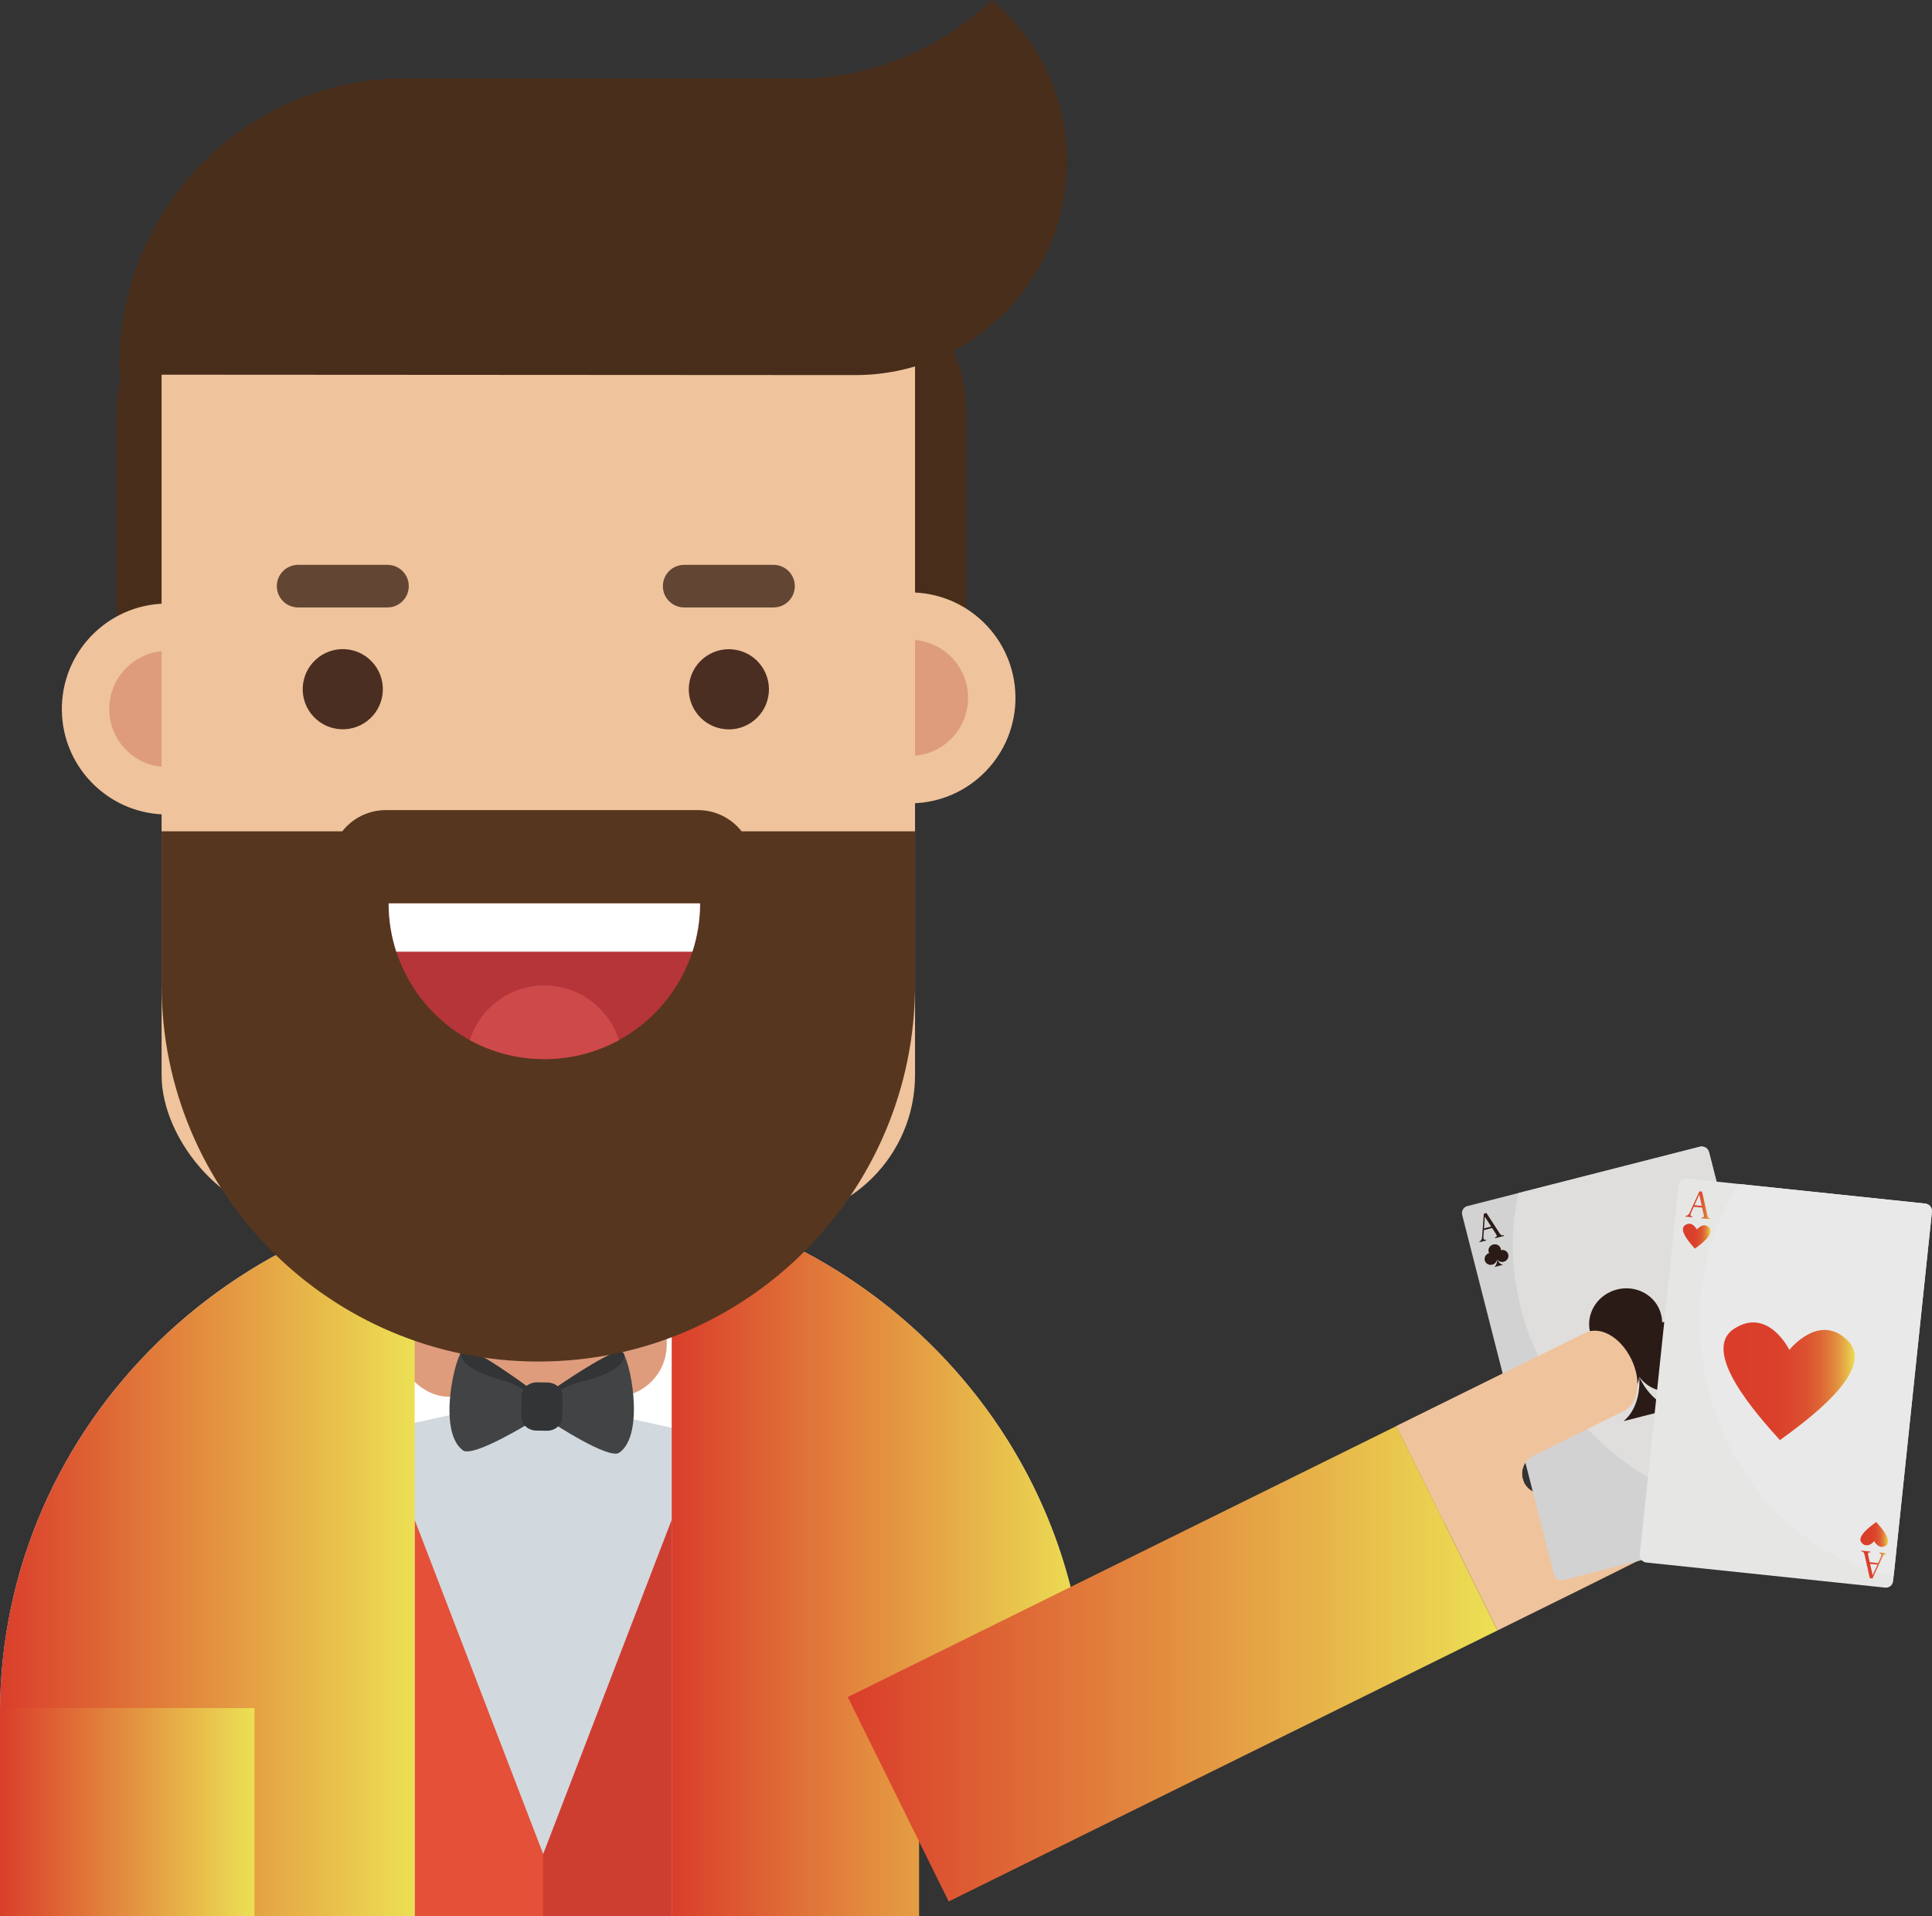
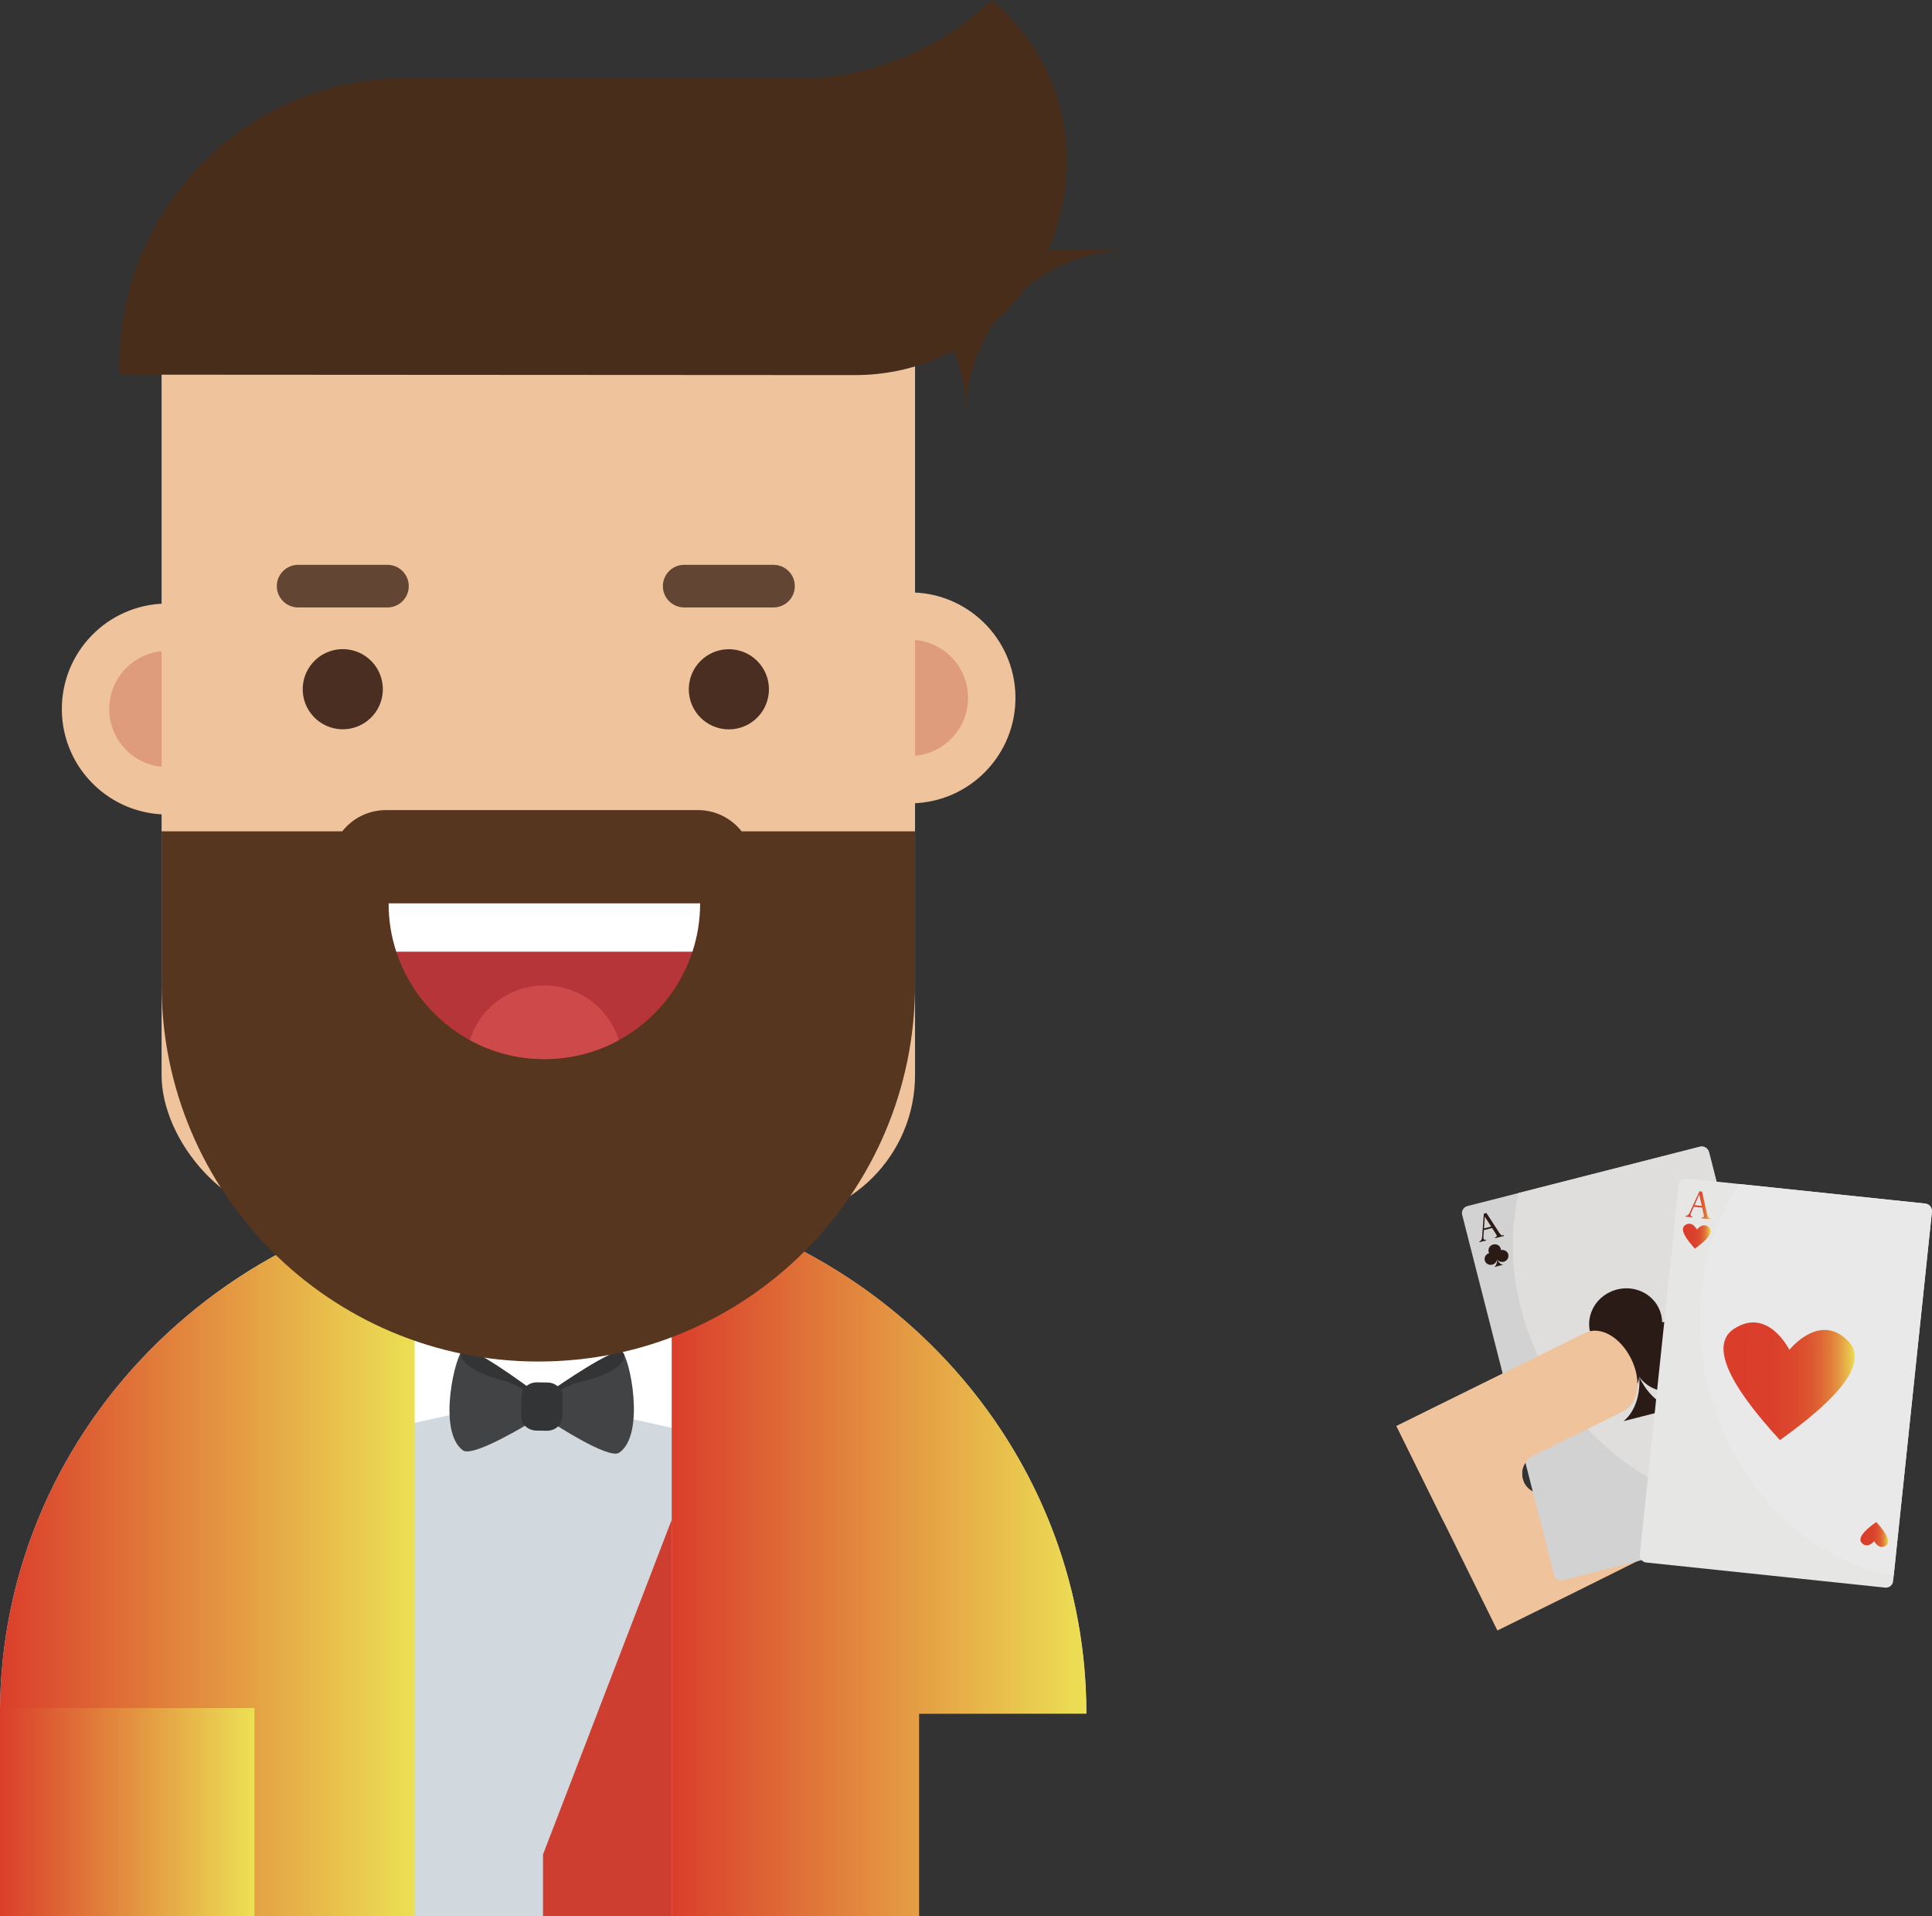
<svg xmlns="http://www.w3.org/2000/svg" xmlns:xlink="http://www.w3.org/1999/xlink" id="Capa_2" data-name="Capa 2" viewBox="0 0 980.59 972.37">
  <rect x="0" y="0" width="980.59" height="972.37" fill="#333333" stroke="none" />
  <defs>
    <style> .cls-1 { fill: #efc39c; } .cls-2 { fill: #e9e9e9; } .cls-3 { fill: #e6e7e5; } .cls-4 { fill: #e55038; } .cls-5 { fill: #fff; } .cls-6 { fill: #b53539; } .cls-7 { fill: #333435; } .cls-8 { fill: #d2d9de; } .cls-9 { fill: #ce494a; } .cls-10 { fill: #de9c7c; } .cls-11 { fill: #cd3e30; } .cls-12 { fill: #d2d2d2; } .cls-13 { fill: #dfdedd; } .cls-14 { fill: #424344; } .cls-15 { fill: #2a1b17; } .cls-16 { fill: #56361f; } .cls-17 { fill: #4b2e22; } .cls-18 { fill: #482d1a; } .cls-19 { fill: #624633; } .cls-20 { fill: url(#Degradado_sin_nombre_178); } .cls-21 { fill: url(#Degradado_sin_nombre_12); } .cls-22 { fill: url(#Degradado_sin_nombre_178-2); } .cls-23 { fill: url(#Degradado_sin_nombre_178-4); } .cls-24 { fill: url(#Degradado_sin_nombre_178-3); } .cls-25 { fill: url(#Degradado_sin_nombre_12-4); } .cls-26 { fill: url(#Degradado_sin_nombre_12-5); } .cls-27 { fill: url(#Degradado_sin_nombre_12-2); } .cls-28 { fill: url(#Degradado_sin_nombre_12-3); } </style>
    <linearGradient id="Degradado_sin_nombre_178" data-name="Degradado sin nombre 178" x1="0" y1="791.24" x2="210.46" y2="791.24" gradientUnits="userSpaceOnUse">
      <stop offset="0" stop-color="#da3e2b" />
      <stop offset="1" stop-color="#ece054" />
    </linearGradient>
    <linearGradient id="Degradado_sin_nombre_178-2" data-name="Degradado sin nombre 178" x1="340.93" x2="551.39" xlink:href="#Degradado_sin_nombre_178" />
    <linearGradient id="Degradado_sin_nombre_178-3" data-name="Degradado sin nombre 178" x1="430.28" y1="844.34" x2="760.01" y2="844.34" xlink:href="#Degradado_sin_nombre_178" />
    <linearGradient id="Degradado_sin_nombre_12" data-name="Degradado sin nombre 12" x1="855.5" y1="611.66" x2="868.29" y2="611.66" gradientUnits="userSpaceOnUse">
      <stop offset="0" stop-color="#da3e2b" />
      <stop offset=".37" stop-color="#da3f2b" />
      <stop offset=".52" stop-color="#db472d" />
      <stop offset=".64" stop-color="#dc5330" />
      <stop offset=".73" stop-color="#de6434" />
      <stop offset=".81" stop-color="#e07b3a" />
      <stop offset=".88" stop-color="#e39741" />
      <stop offset=".94" stop-color="#e7b749" />
      <stop offset="1" stop-color="#ebdd53" />
      <stop offset="1" stop-color="#ece054" />
    </linearGradient>
    <linearGradient id="Degradado_sin_nombre_12-2" data-name="Degradado sin nombre 12" x1="944.64" y1="793.99" x2="957.42" y2="793.99" xlink:href="#Degradado_sin_nombre_12" />
    <linearGradient id="Degradado_sin_nombre_12-3" data-name="Degradado sin nombre 12" x1="874.76" y1="700.98" x2="941.38" y2="700.98" xlink:href="#Degradado_sin_nombre_12" />
    <linearGradient id="Degradado_sin_nombre_12-4" data-name="Degradado sin nombre 12" x1="854.17" y1="627.36" x2="868.27" y2="627.36" xlink:href="#Degradado_sin_nombre_12" />
    <linearGradient id="Degradado_sin_nombre_12-5" data-name="Degradado sin nombre 12" x1="944.24" y1="778.73" x2="958.34" y2="778.73" xlink:href="#Degradado_sin_nombre_12" />
    <linearGradient id="Degradado_sin_nombre_178-4" data-name="Degradado sin nombre 178" y1="919.6" x2="129.13" y2="919.6" xlink:href="#Degradado_sin_nombre_178" />
  </defs>
  <g id="Capa_1-2" data-name="Capa 1">
    <g>
      <path class="cls-8" d="M120.12,972.37H432.33v-102.69h119.05c0-147.37-122.86-266.84-274.42-266.84-.45,0-.89,.02-1.33,.03-.44-.01-.88-.03-1.33-.03C122.81,602.84,0,722.26,0,869.57H120.12v102.8Z" />
      <g>
        <path class="cls-5" d="M269.99,507.33v0c-62.88,0-113.84,47.87-113.84,106.92v119.82l113.84-25.15,113.84,25.15v-119.82c0-59.05-50.96-106.92-113.83-106.92Z" />
-         <rect class="cls-10" x="201.58" y="508.35" width="136.8" height="200.48" rx="26.35" ry="26.35" />
        <g>
          <g>
            <path class="cls-14" d="M268.27,704.08s-29.13-21.49-33.1-19.3c-3.97,2.19-13.5,41.43-.22,51.27,5.17,3.83,34.44-14.25,34.44-14.25l-1.12-17.72Z" />
            <path class="cls-7" d="M235.02,684.78c-.33,.18-.69,.61-1.08,1.26-1.17,7.4,14.37,12.77,20.16,14.2,7.06,1.73,12.46,5.55,12.46,5.55,0,0,.78,.62,1.75,1.37l-.2-3.08s-29.13-21.49-33.1-19.3Z" />
          </g>
          <g>
            <path class="cls-14" d="M281.94,704.28s29.76-20.61,33.66-18.3c3.9,2.3,12.26,41.81-1.31,51.26-5.28,3.68-34-15.27-34-15.27l1.65-17.68Z" />
            <path class="cls-7" d="M315.75,685.98c.32,.19,.67,.63,1.04,1.29,.95,7.43-14.74,12.34-20.58,13.59-7.11,1.52-12.62,5.17-12.62,5.17,0,0-.8,.6-1.79,1.32l.29-3.07s29.76-20.61,33.66-18.3Z" />
          </g>
          <path class="cls-7" d="M285.37,719.19c-.06,3.87-3.59,6.96-7.88,6.9l-5.26-.08c-4.29-.06-7.73-3.26-7.67-7.13l.16-10.45c.06-3.87,3.59-6.96,7.88-6.9l5.26,.08c4.29,.06,7.73,3.26,7.67,7.13l-.16,10.45Z" />
        </g>
-         <polygon class="cls-4" points="275.79 972.37 275.79 941.14 210.46 771.27 210.46 972.37 275.79 972.37" />
        <polygon class="cls-11" points="340.93 972.37 340.93 771.27 275.6 941.14 275.6 972.37 340.93 972.37" />
      </g>
      <path class="cls-20" d="M84.91,972.37h125.55v-362.26C89.76,638.09,0,743.64,0,869.57H84.91v102.8Z" />
      <path class="cls-22" d="M466.48,972.37v-102.8h84.91c0-125.93-89.76-231.48-210.46-259.46v362.26h125.55Z" />
      <path class="cls-10" d="M875.85,709.59c3.68,7.45,3.13,16.66-2.2,23.76l-37.01,49.3c-7.55,10.05-21.82,12.09-31.87,4.54-10.05-7.53-12.09-21.81-4.54-31.87l37.01-49.3c7.55-10.05,21.82-12.09,31.87-4.54,2.95,2.21,5.21,5.01,6.74,8.11Z" />
      <path class="cls-1" d="M760.01,827.46l41.7-20.59,78.19-38.98,25.31-32.88c2.59-3.37,3.1-7.92,1.44-12.83-.3-.89-.67-1.77-1.1-2.64-1.77-3.58-4.58-6.94-8.13-9.67-1.73-1.34-3.64-2.47-5.83-3.47h0c-8.24-3.77-16.46-2.82-20.46,2.38l-8.29,10.77-75.73,37.4c-5,2.47-11.08,.41-13.55-4.59-2.47-5-.41-11.08,4.59-13.55l45.92-22.68c7.63-3.77,9.3-15.44,3.81-26.56-5.49-11.13-15.77-16.89-23.41-13.12l-95.69,47.25,51.23,103.75Z" />
-       <polygon class="cls-24" points="689.95 733 430.28 861.23 481.51 964.98 760.01 827.46 708.78 723.7 689.95 733" />
      <g>
        <path class="cls-12" d="M788.78,799.29l-46.65-182.75c-.5-1.97,.68-3.97,2.65-4.47l118.13-30.16c1.97-.5,3.97,.68,4.47,2.65l46.65,182.75c.5,1.97-.68,3.97-2.65,4.47l-118.13,30.16c-1.97,.5-3.97-.68-4.47-2.65Z" />
        <path class="cls-13" d="M791.57,707.32c29.55,43.87,78.55,65.25,121.77,57.28l-45.85-179.62c-.56-2.19-2.79-3.52-4.99-2.96l-91.73,23.42c-7.43,32.27-.91,69.66,20.8,101.89Z" />
        <path class="cls-15" d="M758.85,628.38l-.1-.37c.74-.19,1.05-.54,.91-1.06-.04-.15-.11-.3-.23-.47l-2.12-3.28-4.15,1.06-.22,2.82c-.05,.71-.04,1.21,.03,1.51,.14,.54,.55,.74,1.24,.58l.1,.37-3.34,.85-.1-.37c.46-.19,.79-.44,.99-.76,.2-.32,.34-.91,.41-1.76l.85-11.57,1.33-.34,6.6,10.18c.39,.6,.73,.96,1.01,1.09,.29,.13,.7,.13,1.23,0l.1,.37-4.55,1.16Zm-5.64-4.98l3.64-.93-3.23-5.01-.41,5.94Z" />
        <path class="cls-15" d="M898.02,757.22l.1,.37c-.74,.19-1.05,.54-.91,1.06,.04,.15,.11,.3,.23,.47l2.12,3.28,4.15-1.06,.22-2.82c.05-.71,.04-1.21-.03-1.51-.14-.54-.55-.74-1.24-.58l-.1-.37,3.34-.85,.1,.37c-.46,.19-.79,.44-.99,.76-.2,.32-.34,.91-.41,1.76l-.85,11.57-1.33,.34-6.6-10.18c-.39-.6-.73-.96-1.01-1.09-.29-.13-.7-.13-1.23,0l-.1-.37,4.55-1.16Zm5.64,4.98l-3.64,.93,3.23,5.01,.41-5.94Z" />
        <path class="cls-15" d="M843.61,671.05c-.02-1.33-.18-2.68-.53-4.02-2.43-9.51-12.45-15.16-22.39-12.62-9.94,2.54-16.02,12.3-13.6,21.81,.34,1.34,.84,2.61,1.47,3.78-9.56,2.78-15.34,12.33-12.96,21.63,2.43,9.51,12.45,15.16,22.39,12.62,7.74-1.98,13.15-8.34,14.01-15.56h0s1.6,14.65-7.97,22.54l12.88-3.29h0s12.88-3.29,12.88-3.29c-12.19-2.33-17.79-15.95-17.8-15.96,4.21,5.92,12.01,8.92,19.75,6.94,9.94-2.54,16.02-12.3,13.6-21.81-2.37-9.3-12.02-14.91-21.74-12.77Z" />
        <path class="cls-15" d="M758.46,642.99l2.2-.56,2.2-.56c-2.09-.4-3.04-2.73-3.04-2.73,.72,1.01,2.05,1.52,3.38,1.19,1.7-.43,2.74-2.1,2.33-3.73-.41-1.59-2.06-2.55-3.72-2.19,0-.23-.03-.46-.09-.69-.42-1.63-2.13-2.59-3.83-2.16-1.7,.43-2.74,2.1-2.33,3.73,.06,.23,.14,.45,.25,.65-1.64,.48-2.62,2.11-2.22,3.7,.42,1.63,2.13,2.59,3.83,2.16,1.33-.34,2.25-1.43,2.4-2.66h0s.27,2.51-1.36,3.86Z" />
        <path class="cls-15" d="M903.04,745.05c-.42-1.63-2.13-2.59-3.83-2.16-1.33,.34-2.25,1.43-2.4,2.66h0s-.27-2.51,1.36-3.86l-2.2,.56-2.2,.56c2.09,.4,3.04,2.73,3.04,2.73-.72-1.01-2.05-1.52-3.38-1.19-1.7,.43-2.74,2.1-2.33,3.73,.41,1.59,2.06,2.55,3.72,2.19,0,.23,.03,.46,.09,.69,.42,1.63,2.13,2.59,3.83,2.16,1.7-.43,2.74-2.1,2.33-3.73-.06-.23-.14-.45-.25-.65,1.64-.48,2.62-2.11,2.22-3.7Z" />
      </g>
      <g>
        <path class="cls-3" d="M832.3,788.92l19.71-187.58c.21-2.02,2.02-3.48,4.04-3.27l121.25,12.74c2.02,.21,3.48,2.02,3.27,4.04l-19.71,187.58c-.21,2.02-2.02,3.48-4.04,3.27l-121.25-12.74c-2.02-.21-3.48-2.02-3.27-4.04Z" />
        <path class="cls-2" d="M866.85,703.64c12.48,51.4,51,88.46,94.3,96l19.37-184.36c.24-2.25-1.4-4.27-3.65-4.51l-94.15-9.89c-18.17,27.68-25.04,65.01-15.87,102.77Z" />
        <path class="cls-21" d="M863.58,618.25l.04-.38c.76,.08,1.17-.14,1.22-.67,.02-.15,0-.33-.05-.52l-.85-3.81-4.26-.45-1.18,2.57c-.3,.65-.46,1.12-.49,1.43-.06,.56,.26,.88,.96,.97l-.04,.38-3.43-.36,.04-.38c.5-.02,.9-.14,1.19-.37,.3-.23,.63-.73,.99-1.51l4.82-10.56,1.36,.14,2.65,11.83c.16,.7,.35,1.16,.57,1.38,.22,.22,.61,.36,1.15,.42l-.04,.38-4.67-.49Zm-3.56-6.63l3.74,.39-1.29-5.82-2.45,5.42Z" />
-         <path class="cls-27" d="M949.35,787.41l-.04,.38c-.76-.08-1.17,.14-1.22,.67-.02,.15,0,.33,.05,.52l.85,3.81,4.26,.45,1.18-2.57c.3-.65,.46-1.12,.49-1.43,.06-.56-.26-.88-.96-.97l.04-.38,3.43,.36-.04,.38c-.5,.02-.9,.14-1.19,.37-.3,.23-.63,.73-.99,1.51l-4.82,10.56-1.36-.14-2.65-11.83c-.16-.7-.35-1.16-.57-1.38-.22-.22-.61-.36-1.15-.42l.04-.38,4.67,.49Zm3.56,6.63l-3.74-.39,1.29,5.82,2.45-5.42Z" />
        <path class="cls-28" d="M937.95,680.46c-14.53-14.71-29.74,4.59-29.74,4.59,0,0-10.86-22.04-28.13-10.67-17.27,11.37,12.09,44.03,23.32,56.46,13.57-9.83,49.08-35.67,34.55-50.38Z" />
        <path class="cls-25" d="M867.55,623.01c-3.08-3.11-6.29,.97-6.29,.97,0,0-2.3-4.67-5.96-2.26-3.66,2.41,2.56,9.32,4.94,11.95,2.87-2.08,10.39-7.55,7.31-10.66Z" />
        <path class="cls-26" d="M944.97,783.07c3.08,3.11,6.29-.97,6.29-.97,0,0,2.3,4.67,5.96,2.26,3.66-2.41-2.56-9.32-4.94-11.95-2.87,2.08-10.39,7.55-7.31,10.66Z" />
      </g>
      <path class="cls-1" d="M773.56,752.36c-2.47-5-.41-11.08,4.59-13.55l45.92-22.68c7.63-3.77,9.3-15.44,3.81-26.56-5.49-11.13-15.77-16.89-23.41-13.12l-95.69,47.25,24.08,48.76,40.7-20.1Z" />
      <rect class="cls-23" y="866.84" width="129.13" height="105.53" />
-       <path class="cls-18" d="M142.27,127H407.32c45.84,0,83.06,37.22,83.06,83.06v168.67H59.21V210.06c0-45.84,37.22-83.06,83.06-83.06Z" />
+       <path class="cls-18" d="M142.27,127H407.32c45.84,0,83.06,37.22,83.06,83.06v168.67V210.06c0-45.84,37.22-83.06,83.06-83.06Z" />
      <g>
        <path class="cls-1" d="M138.42,359.02c.44,29.56-23.16,53.87-52.71,54.32-29.55,.45-53.87-23.15-54.32-52.71-.44-29.56,23.16-53.87,52.71-54.32,29.55-.44,53.87,23.16,54.32,52.71Z" />
        <path class="cls-10" d="M114.37,359.38c.25,16.27-12.75,29.66-29.02,29.9-16.27,.25-29.66-12.75-29.9-29.02-.24-16.27,12.75-29.66,29.02-29.9,16.27-.24,29.66,12.75,29.9,29.02Z" />
      </g>
      <g>
        <path class="cls-1" d="M515.39,353.36c.45,29.56-23.15,53.88-52.71,54.32-29.56,.44-53.87-23.16-54.32-52.71-.44-29.56,23.15-53.87,52.71-54.32,29.56-.44,53.87,23.16,54.32,52.71Z" />
        <path class="cls-10" d="M491.33,353.72c.24,16.27-12.75,29.66-29.02,29.9-16.27,.25-29.66-12.75-29.9-29.02-.24-16.27,12.75-29.66,29.02-29.9,16.27-.24,29.66,12.75,29.9,29.02Z" />
      </g>
      <rect class="cls-1" x="82.01" y="94.54" width="382.42" height="524.71" rx="73.67" ry="73.67" />
      <path class="cls-16" d="M376.41,421.89c-5.16-6.55-13.17-10.77-22.16-10.77H195.87c-8.99,0-16.99,4.21-22.16,10.77H82.01v77.87c0,105.6,85.61,191.21,191.21,191.21h0c105.6,0,191.21-85.61,191.21-191.21v-77.87h-88.02Z" />
      <path class="cls-18" d="M533.07,39.99c-6.57-15.68-17-29.11-29.66-39.99-25.94,24.6-60.66,39.94-99.07,39.91l-198.93-.11c-79.96-.05-144.86,65.27-144.91,145.93,0,1.51,.39,2.91,.44,4.41l373.08,.21c59.29,.03,107.43-48.4,107.46-108.22,0-14.95-2.99-29.18-8.41-42.14Z" />
      <g>
        <g>
          <path class="cls-6" d="M355.34,458.44c0,43.66-35.39,79.05-79.05,79.05h0c-43.66,0-79.05-35.39-79.05-79.05h158.1Z" />
          <path class="cls-9" d="M276.29,500.11h0c-17.76,0-32.78,11.67-37.85,27.75,11.24,6.14,24.14,9.63,37.85,9.63h0c13.71,0,26.61-3.49,37.85-9.63-5.06-16.08-20.09-27.75-37.85-27.75Z" />
          <path class="cls-5" d="M355.34,458.44H197.24c0,8.57,1.37,16.82,3.89,24.54h150.32c2.52-7.73,3.89-15.97,3.89-24.54Z" />
        </g>
        <path class="cls-19" d="M196.66,308.27h-45.35c-5.97,0-10.81-4.84-10.81-10.81h0c0-5.97,4.84-10.81,10.81-10.81h45.35c5.97,0,10.81,4.84,10.81,10.81h0c0,5.97-4.84,10.81-10.81,10.81Z" />
        <circle class="cls-17" cx="173.98" cy="349.77" r="20.34" transform="translate(-191.9 212.87) rotate(-43.04)" />
        <path class="cls-19" d="M392.6,308.27h-45.35c-5.97,0-10.81-4.84-10.81-10.81h0c0-5.97,4.84-10.81,10.81-10.81h45.35c5.97,0,10.81,4.84,10.81,10.81h0c0,5.97-4.84,10.81-10.81,10.81Z" />
        <circle class="cls-17" cx="369.92" cy="349.77" r="20.34" transform="translate(-43.63 646.7) rotate(-79.07)" />
      </g>
    </g>
  </g>
</svg>